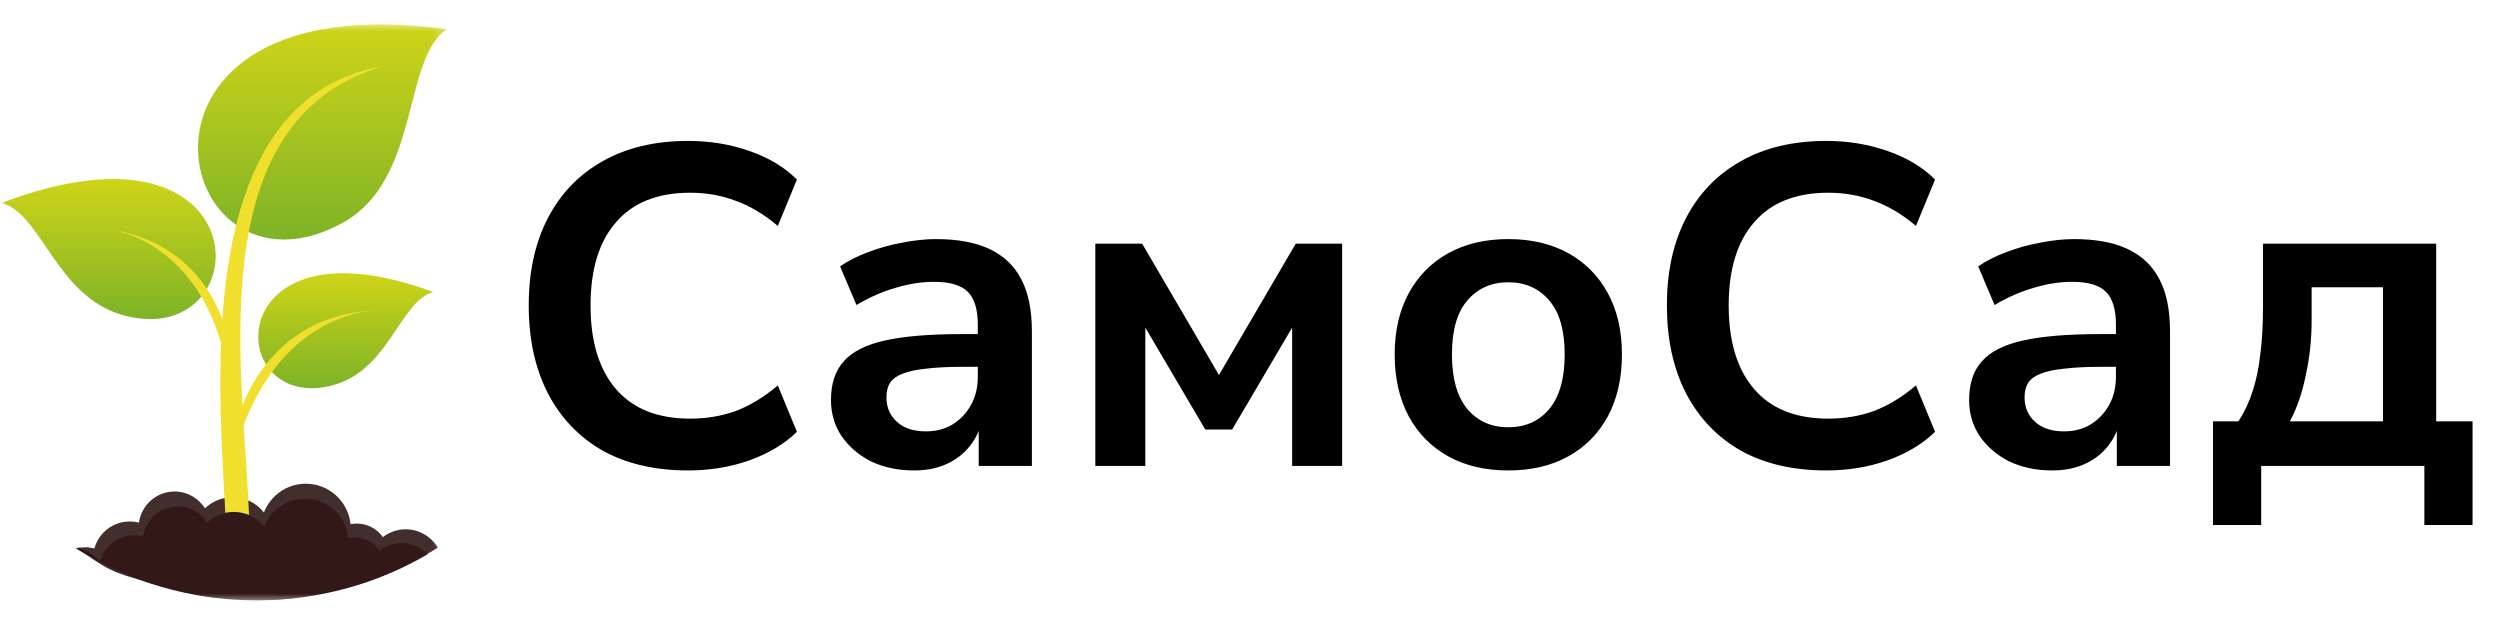
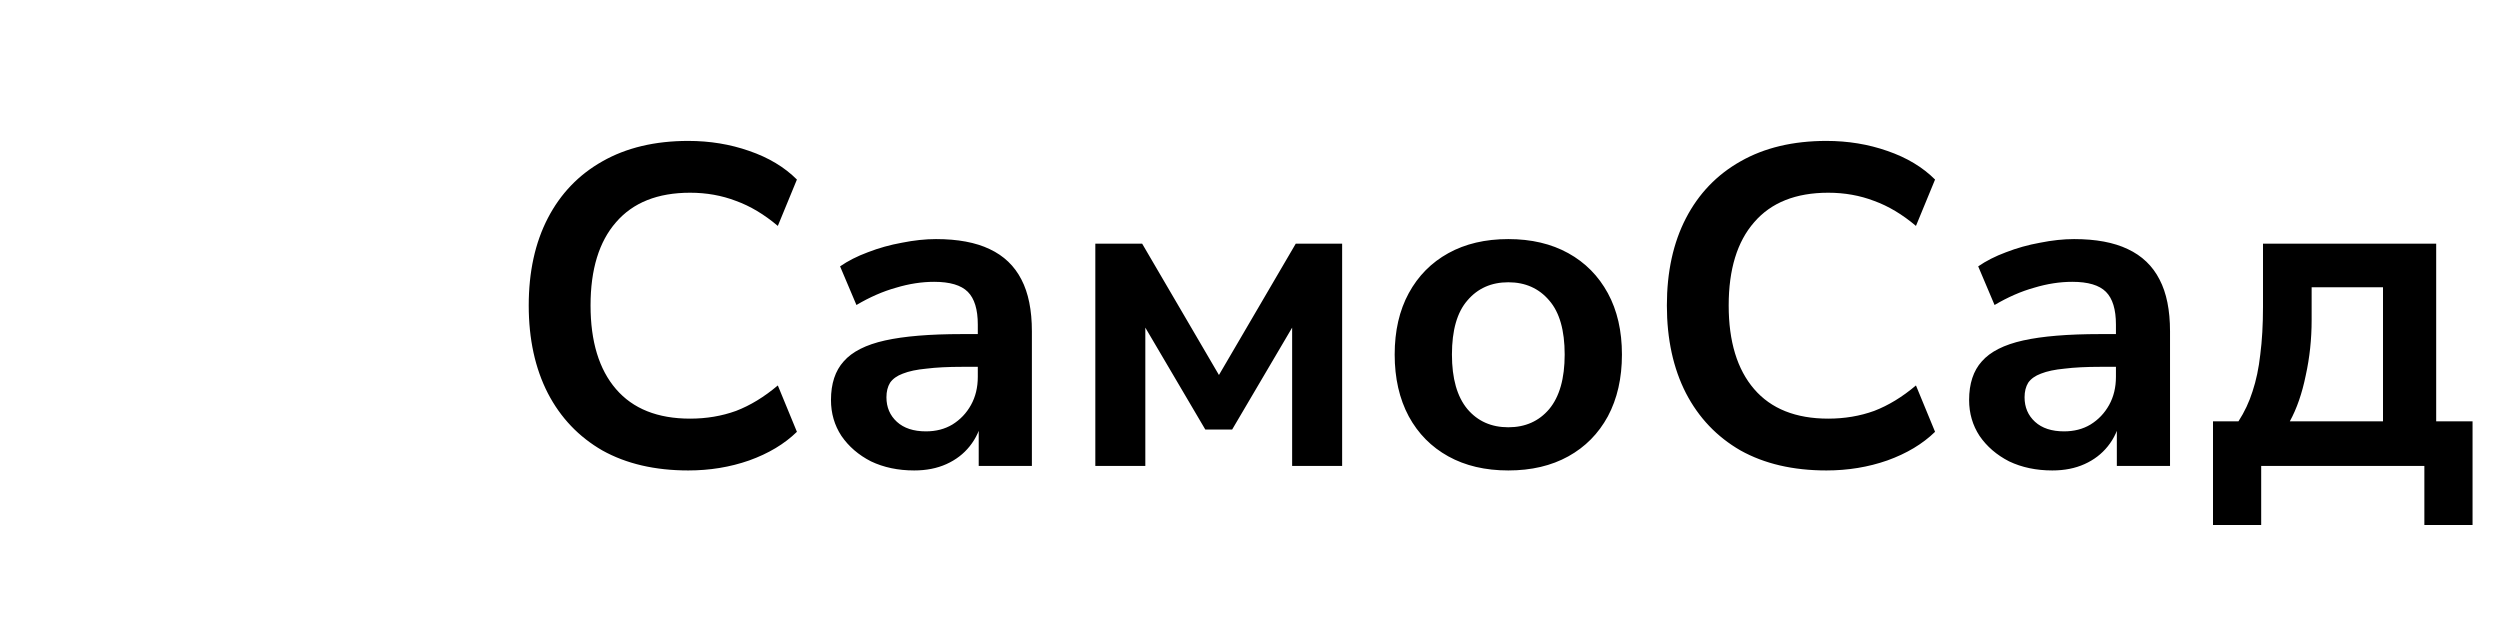
<svg xmlns="http://www.w3.org/2000/svg" width="200" height="50" viewBox="0 0 200 50" fill="none">
  <mask id="mask0_446_152" style="mask-type:luminance" maskUnits="userSpaceOnUse" x="0" y="1" width="36" height="48">
-     <path d="M35.789 1.818H0V48.182H35.789V1.818Z" fill="white" />
-   </mask>
+     </mask>
  <g mask="url(#mask0_446_152)">
-     <path d="M6.117 43.879C6.117 43.879 6.124 43.801 6.387 43.801C7.272 43.801 6.656 43.711 7.552 43.879C7.887 42.631 9.035 41.719 10.374 41.719C10.637 41.719 10.876 41.744 11.115 41.816C11.307 40.4 12.526 39.32 13.961 39.32C14.989 39.32 15.874 39.848 16.401 40.664C16.975 40.112 17.764 39.776 18.601 39.776C19.629 39.776 20.538 40.256 21.112 41C21.638 39.656 22.93 38.697 24.46 38.697C26.326 38.697 27.856 40.112 28.047 41.935C28.215 41.911 28.383 41.887 28.55 41.887C29.411 41.887 30.176 42.319 30.631 42.967C31.133 42.583 31.778 42.343 32.448 42.343C33.548 42.343 34.505 42.943 35.031 43.807C32.902 45.15 30.582 46.206 28.119 46.926C27.258 46.782 26.541 46.206 26.206 45.438C25.68 45.726 25.082 45.894 24.46 45.894C23.216 45.894 22.14 45.27 21.494 44.334C20.992 45.438 19.868 46.182 18.601 46.182C17.381 46.182 16.305 45.486 15.755 44.455C15.252 44.838 14.63 45.078 13.961 45.078C13.722 45.078 13.507 45.054 13.267 45.006C13.172 45.702 12.861 46.302 12.383 46.758C9.56 45.87 9.09 45.954 6.746 44.251L6.117 43.879ZM23.456 47.862C22.499 47.958 21.543 48.005 20.562 48.005H20.538C20.753 47.406 21.351 46.95 22.021 46.95C22.643 46.95 23.193 47.31 23.456 47.837V47.862ZM17.19 47.813C16.688 47.742 16.185 47.669 15.683 47.574C15.707 47.166 16.042 46.854 16.448 46.854C16.879 46.854 17.214 47.19 17.214 47.622C17.214 47.694 17.214 47.742 17.19 47.789L17.19 47.813Z" fill="#412E2D" />
    <path d="M35.748 2.348C7.552 -1.586 13.674 25.309 27.378 17.847C33.668 14.416 32.185 4.628 35.748 2.348Z" fill="url(#paint0_linear_446_152)" />
    <path d="M0.114 16.24C21.232 8.202 20.777 28.236 9.848 25.213C4.467 23.725 3.319 17.032 0.114 16.24Z" fill="url(#paint1_linear_446_152)" />
-     <path d="M18.792 30.467L18.338 30.491C16.712 19.263 8.915 18.399 8.891 18.375C14.511 19.239 18.362 23.39 18.792 30.467Z" fill="#F0E02D" />
    <path d="M34.672 23.366C17.309 16.936 17.835 33.346 26.756 30.779C31.157 29.507 32.041 24.037 34.672 23.366Z" fill="url(#paint2_linear_446_152)" />
-     <path d="M18.338 36.057L18.792 36.153C21.949 24.733 30.152 24.829 30.176 24.829C24.245 24.997 19.701 28.788 18.338 36.081V36.057Z" fill="#F0E02D" />
    <path d="M30.726 5.275C15.564 9.618 19.653 30.611 19.94 41.864L18.099 42.439C17.62 31.93 14.918 7.938 30.726 5.275Z" fill="#F0E02D" />
-     <path d="M6.093 43.855C6.858 43.927 7.528 44.334 7.982 44.91C8.317 43.711 9.417 42.823 10.733 42.823C10.972 42.823 11.235 42.847 11.45 42.919C11.641 41.551 12.813 40.52 14.224 40.52C15.205 40.52 16.09 41.024 16.568 41.815C17.118 41.288 17.883 40.952 18.697 40.952C19.677 40.952 20.562 41.407 21.136 42.127C21.638 40.808 22.906 39.896 24.389 39.896C26.182 39.896 27.689 41.263 27.856 43.039C28.024 43.015 28.167 42.991 28.335 42.991C29.172 42.991 29.913 43.399 30.343 44.047C30.846 43.663 31.444 43.447 32.113 43.447C32.926 43.447 33.668 43.783 34.218 44.334C30.2 46.686 25.513 48.029 20.538 48.029C15.229 48.029 10.278 46.518 6.093 43.879L6.093 43.855Z" fill="#321918" />
  </g>
  <path d="M55.062 37.636C52.395 37.636 50.105 37.103 48.189 36.036C46.298 34.946 44.844 33.418 43.826 31.454C42.808 29.467 42.298 27.127 42.298 24.436C42.298 21.745 42.808 19.418 43.826 17.454C44.844 15.491 46.298 13.976 48.189 12.909C50.105 11.818 52.395 11.273 55.062 11.273C56.783 11.273 58.408 11.539 59.935 12.073C61.486 12.606 62.759 13.37 63.753 14.364L62.226 18.073C61.135 17.151 60.02 16.485 58.88 16.073C57.741 15.636 56.517 15.418 55.208 15.418C52.614 15.418 50.638 16.206 49.28 17.782C47.923 19.333 47.244 21.552 47.244 24.436C47.244 27.321 47.923 29.552 49.28 31.127C50.638 32.703 52.614 33.491 55.208 33.491C56.517 33.491 57.741 33.285 58.88 32.873C60.02 32.436 61.135 31.758 62.226 30.836L63.753 34.545C62.759 35.515 61.486 36.279 59.935 36.836C58.408 37.37 56.783 37.636 55.062 37.636ZM73.133 37.636C71.848 37.636 70.697 37.394 69.678 36.909C68.684 36.4 67.897 35.721 67.315 34.873C66.757 34.024 66.478 33.067 66.478 32C66.478 30.691 66.818 29.661 67.497 28.909C68.175 28.133 69.278 27.576 70.806 27.236C72.333 26.897 74.381 26.727 76.951 26.727H78.769V29.346H76.987C75.848 29.346 74.891 29.394 74.115 29.491C73.339 29.564 72.709 29.697 72.224 29.891C71.763 30.061 71.424 30.303 71.206 30.618C71.012 30.933 70.915 31.321 70.915 31.782C70.915 32.582 71.194 33.236 71.751 33.745C72.309 34.255 73.084 34.509 74.078 34.509C74.878 34.509 75.581 34.327 76.188 33.964C76.818 33.576 77.315 33.054 77.678 32.4C78.042 31.745 78.224 30.994 78.224 30.145V25.964C78.224 24.752 77.957 23.879 77.424 23.346C76.891 22.812 75.993 22.546 74.733 22.546C73.739 22.546 72.721 22.703 71.678 23.018C70.636 23.309 69.581 23.77 68.515 24.4L67.206 21.309C67.836 20.873 68.575 20.497 69.424 20.182C70.297 19.843 71.206 19.588 72.151 19.418C73.121 19.224 74.03 19.127 74.878 19.127C76.624 19.127 78.054 19.394 79.169 19.927C80.309 20.461 81.157 21.273 81.715 22.364C82.272 23.43 82.551 24.812 82.551 26.509V37.273H78.297V33.491H78.588C78.418 34.339 78.078 35.079 77.569 35.709C77.084 36.315 76.466 36.788 75.715 37.127C74.963 37.467 74.103 37.636 73.133 37.636ZM87.626 37.273V19.491H91.371L97.516 30L103.662 19.491H107.371V37.273H103.371V24.727H104.244L98.571 34.364H96.425L90.753 24.727H91.626V37.273H87.626ZM120.665 37.636C118.822 37.636 117.222 37.261 115.865 36.509C114.507 35.758 113.453 34.691 112.701 33.309C111.949 31.903 111.574 30.255 111.574 28.364C111.574 26.473 111.949 24.836 112.701 23.454C113.453 22.073 114.507 21.006 115.865 20.255C117.222 19.503 118.822 19.127 120.665 19.127C122.507 19.127 124.107 19.503 125.465 20.255C126.822 21.006 127.876 22.073 128.628 23.454C129.38 24.836 129.755 26.473 129.755 28.364C129.755 30.255 129.38 31.903 128.628 33.309C127.876 34.691 126.822 35.758 125.465 36.509C124.107 37.261 122.507 37.636 120.665 37.636ZM120.665 34.182C122.022 34.182 123.113 33.697 123.937 32.727C124.762 31.733 125.174 30.279 125.174 28.364C125.174 26.424 124.762 24.982 123.937 24.036C123.113 23.067 122.022 22.582 120.665 22.582C119.307 22.582 118.216 23.067 117.392 24.036C116.567 24.982 116.155 26.424 116.155 28.364C116.155 30.279 116.567 31.733 117.392 32.727C118.216 33.697 119.307 34.182 120.665 34.182ZM146.114 37.636C143.446 37.636 141.155 37.103 139.241 36.036C137.35 34.946 135.895 33.418 134.877 31.454C133.859 29.467 133.35 27.127 133.35 24.436C133.35 21.745 133.859 19.418 134.877 17.454C135.895 15.491 137.35 13.976 139.241 12.909C141.155 11.818 143.446 11.273 146.114 11.273C147.835 11.273 149.459 11.539 150.986 12.073C152.537 12.606 153.81 13.37 154.805 14.364L153.277 18.073C152.186 17.151 151.071 16.485 149.932 16.073C148.792 15.636 147.568 15.418 146.259 15.418C143.665 15.418 141.689 16.206 140.332 17.782C138.974 19.333 138.295 21.552 138.295 24.436C138.295 27.321 138.974 29.552 140.332 31.127C141.689 32.703 143.665 33.491 146.259 33.491C147.568 33.491 148.792 33.285 149.932 32.873C151.071 32.436 152.186 31.758 153.277 30.836L154.805 34.545C153.81 35.515 152.537 36.279 150.986 36.836C149.459 37.37 147.835 37.636 146.114 37.636ZM164.184 37.636C162.899 37.636 161.747 37.394 160.729 36.909C159.735 36.4 158.947 35.721 158.365 34.873C157.808 34.024 157.529 33.067 157.529 32C157.529 30.691 157.869 29.661 158.547 28.909C159.226 28.133 160.329 27.576 161.856 27.236C163.384 26.897 165.433 26.727 168.002 26.727H169.82V29.346H168.038C166.899 29.346 165.942 29.394 165.165 29.491C164.39 29.564 163.76 29.697 163.275 29.891C162.815 30.061 162.475 30.303 162.256 30.618C162.063 30.933 161.965 31.321 161.965 31.782C161.965 32.582 162.245 33.236 162.802 33.745C163.36 34.255 164.135 34.509 165.129 34.509C165.929 34.509 166.633 34.327 167.238 33.964C167.869 33.576 168.365 33.054 168.729 32.4C169.093 31.745 169.275 30.994 169.275 30.145V25.964C169.275 24.752 169.008 23.879 168.475 23.346C167.942 22.812 167.045 22.546 165.784 22.546C164.79 22.546 163.772 22.703 162.729 23.018C161.687 23.309 160.633 23.77 159.565 24.4L158.256 21.309C158.887 20.873 159.626 20.497 160.475 20.182C161.347 19.843 162.256 19.588 163.202 19.418C164.172 19.224 165.081 19.127 165.929 19.127C167.675 19.127 169.105 19.394 170.22 19.927C171.36 20.461 172.208 21.273 172.765 22.364C173.324 23.43 173.602 24.812 173.602 26.509V37.273H169.347V33.491H169.638C169.469 34.339 169.129 35.079 168.62 35.709C168.135 36.315 167.517 36.788 166.765 37.127C166.015 37.467 165.154 37.636 164.184 37.636ZM177.04 42V33.709H179.076C179.562 32.958 179.937 32.157 180.204 31.309C180.495 30.436 180.701 29.454 180.822 28.364C180.967 27.248 181.04 25.976 181.04 24.546V19.491H194.895V33.709H197.804V42H193.949V37.273H180.895V42H177.04ZM183.185 33.709H190.64V22.982H184.931V25.6C184.931 27.127 184.774 28.606 184.458 30.036C184.167 31.467 183.744 32.691 183.185 33.709Z" fill="black" />
  <defs>
    <linearGradient id="paint0_linear_446_152" x1="25.794" y1="1.953" x2="25.794" y2="19.163" gradientUnits="userSpaceOnUse">
      <stop stop-color="#CFD418" />
      <stop offset="1" stop-color="#7EB327" />
    </linearGradient>
    <linearGradient id="paint1_linear_446_152" x1="8.684" y1="14.323" x2="8.684" y2="25.526" gradientUnits="userSpaceOnUse">
      <stop stop-color="#CFD418" />
      <stop offset="1" stop-color="#7EB327" />
    </linearGradient>
    <linearGradient id="paint2_linear_446_152" x1="27.666" y1="21.86" x2="27.666" y2="31.054" gradientUnits="userSpaceOnUse">
      <stop stop-color="#CFD418" />
      <stop offset="1" stop-color="#7EB327" />
    </linearGradient>
  </defs>
</svg>